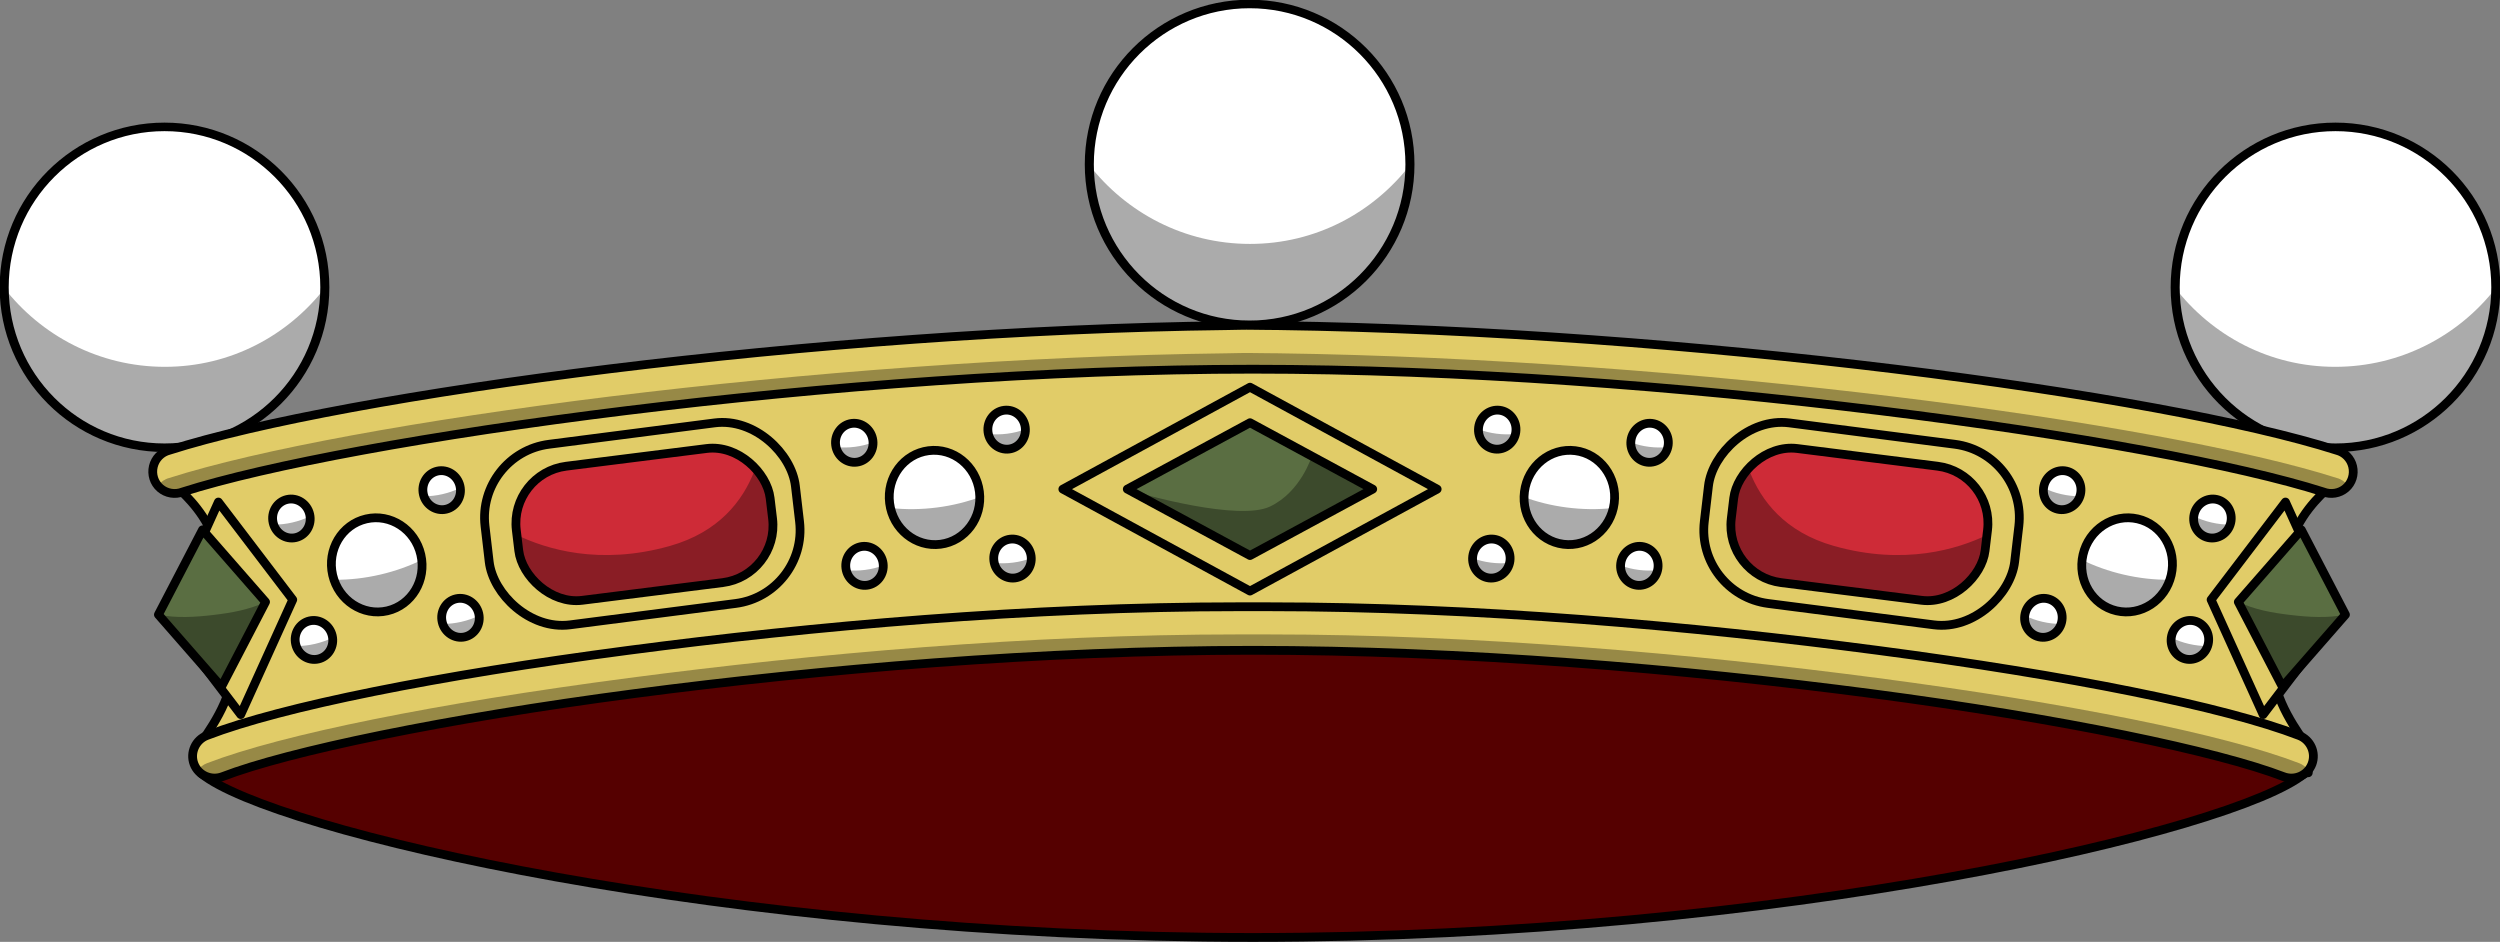
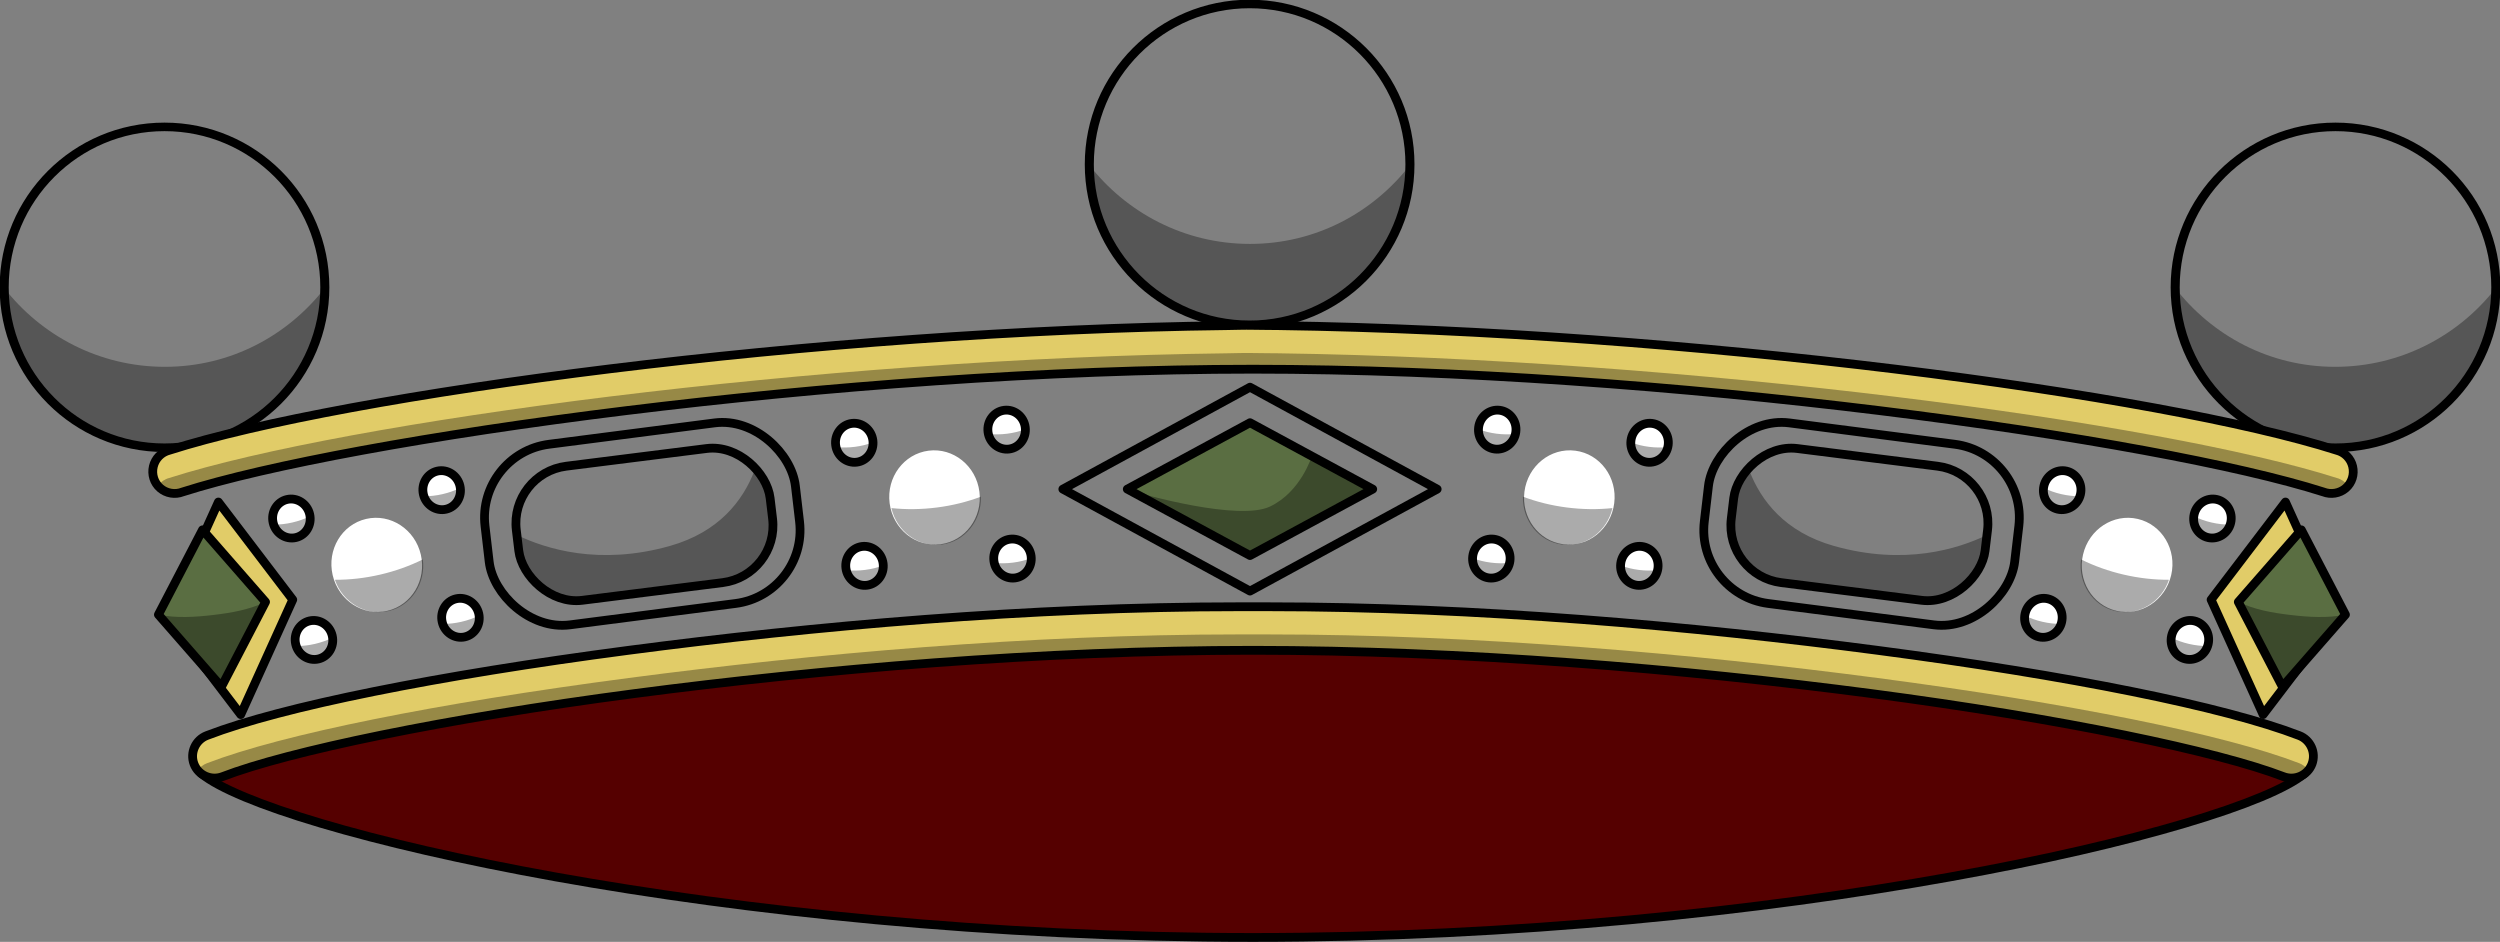
<svg xmlns="http://www.w3.org/2000/svg" xmlns:xlink="http://www.w3.org/1999/xlink" id="svg2" width="284.394" height="107.143" version="1.0">
  <rect width="100%" height="100%" fill="#808080" stroke="none" />
  <defs id="defs5" />
  <use x="0" y="0" xlink:href="#g910" id="use939" transform="matrix(-1,0,0,1,284.394,-1.8140537e-7)" width="100%" height="100%" />
  <g id="g910" transform="translate(-62.735,-55.285)">
    <use style="stroke-width:1.142" height="100%" width="100%" transform="translate(-60.706,69.267)" id="use1339-4" xlink:href="#g5400" y="0" x="0" />
  </g>
  <g style="stroke-width:0.997" id="g5400" transform="matrix(1.113,0,0,1.049,-69.783,-170.362)">
-     <ellipse ry="17.397" rx="16.386" cy="180.232" cx="190.42" id="path3372" style="fill:#ffffff;fill-opacity:1;fill-rule:nonzero;stroke:none;stroke-width:0.976" />
    <path style="opacity:0.33;fill:#000000;fill-opacity:1;fill-rule:nonzero;stroke:none;stroke-width:0.997" d="m 173.998,180.257 c 0,9.603 7.414,17.376 16.46,17.376 9.045,0 16.385,-7.773 16.385,-17.376 -3.814,5.223 -9.682,8.598 -16.385,8.598 -6.702,0 -12.645,-3.376 -16.46,-8.598 z" id="path27095-0" />
    <ellipse ry="17.397" rx="16.386" cy="180.232" cx="190.42" style="fill:none;stroke:#000000;stroke-width:0.925;stroke-linecap:round;stroke-linejoin:round;stroke-miterlimit:3;stroke-dasharray:none;stroke-dashoffset:0;stroke-opacity:1" id="path27092-1" />
  </g>
-   <path style="fill:#e1cc68;fill-opacity:1;fill-rule:nonzero;stroke:#000000;stroke-width:1;stroke-linecap:round;stroke-linejoin:round;stroke-miterlimit:3;stroke-dasharray:none;stroke-dashoffset:0;stroke-opacity:1" d="m 19.157,51.474 c -2.932,2.134 -1.457,2.389 1.029,4.021 0,0 2.891,2.378 3.99,5.454 1.132,3.17 2.541,13.163 2.119,16.426 -0.434,3.367 -3.803,7.574 -3.803,7.574 0,0 0.196,1.195 0.468,2.961 H 262.583 c -0.011,-1.681 0,-2.961 0,-2.961 0,0 -3.368,-4.207 -3.803,-7.574 -0.421,-3.263 0.988,-13.256 2.119,-16.426 1.098,-3.076 3.99,-5.454 3.99,-5.454 l 1.029,-4.021 c 0,0 -82.059,-12 -123.38,-12 -41.321,0 -123.38,12 -123.38,12 z" id="rect7644-5" />
  <path id="path4652-2" style="fill:#550000;fill-opacity:1;fill-rule:evenodd;stroke:#000000;stroke-width:1;stroke-linecap:butt;stroke-linejoin:miter;stroke-miterlimit:3;stroke-dasharray:none;stroke-opacity:1" d="m 22.917,88.011 c -3.901,-3.199 58.764,-16.612 119.613,-16.66 62.695,-0.049 123.632,13.364 119.613,16.66 -7.92,6.495 -59.747,18.632 -119.613,18.632 -59.866,0 -111.693,-12.137 -119.613,-18.632 z" />
  <path style="fill:#e1cc68;fill-opacity:1;fill-rule:evenodd;stroke:none" d="m 140.855,69.022 c -23.684,0 -48.4,2.202 -69.35,4.956 -21.876,2.875 -39.449,6.41 -47.968,9.693 -1.291,0.491 -1.956,1.95 -1.465,3.241 0.491,1.291 1.95,1.924 3.242,1.434 7.446,-2.87 25.165,-6.594 46.846,-9.444 21.25,-2.793 46.467,-4.925 70.378,-4.925 23.912,0 49.129,2.132 70.378,4.925 21.681,2.85 39.4,6.575 46.846,9.444 1.291,0.491 2.751,-0.143 3.242,-1.434 0.491,-1.291 -0.174,-2.751 -1.465,-3.241 -8.519,-3.283 -26.092,-6.818 -47.968,-9.693 -20.95,-2.754 -45.667,-4.956 -69.35,-4.956 0,0 -3.366,0 -3.366,0 z" id="path2705-7" />
-   <path style="fill:#e1cc68;fill-opacity:1;fill-rule:evenodd;stroke:none" d="m 139.592,37.043 c -46.524,0.564 -100.292,7.781 -120.341,14.182 -0.899,0.229 -1.594,0.936 -1.808,1.839 -0.214,0.903 0.078,1.854 0.779,2.462 0.701,0.608 1.692,0.776 2.556,0.436 18.965,-6.055 75.07,-13.963 121.744,-13.963 46.675,0 102.81,7.909 121.775,13.963 0.864,0.339 1.855,0.172 2.556,-0.436 0.701,-0.608 0.993,-1.559 0.779,-2.462 -0.214,-0.903 -0.908,-1.61 -1.808,-1.839 -20.049,-6.401 -73.855,-13.52 -120.372,-14.182 -0.972,-0.015 -1.958,-0.008 -2.93,-0.031 -0.978,-0.022 -1.961,0.019 -2.93,0.031 z" id="path4663-6" />
+   <path style="fill:#e1cc68;fill-opacity:1;fill-rule:evenodd;stroke:none" d="m 139.592,37.043 c -46.524,0.564 -100.292,7.781 -120.341,14.182 -0.899,0.229 -1.594,0.936 -1.808,1.839 -0.214,0.903 0.078,1.854 0.779,2.462 0.701,0.608 1.692,0.776 2.556,0.436 18.965,-6.055 75.07,-13.963 121.744,-13.963 46.675,0 102.81,7.909 121.775,13.963 0.864,0.339 1.855,0.172 2.556,-0.436 0.701,-0.608 0.993,-1.559 0.779,-2.462 -0.214,-0.903 -0.908,-1.61 -1.808,-1.839 -20.049,-6.401 -73.855,-13.52 -120.372,-14.182 -0.972,-0.015 -1.958,-0.008 -2.93,-0.031 -0.978,-0.022 -1.961,0.019 -2.93,0.031 " id="path4663-6" />
  <path style="opacity:0.33;fill:#000000;fill-opacity:1;fill-rule:evenodd;stroke:none" d="m 142.522,40.16 c -0.978,-0.022 -1.961,0.019 -2.93,0.031 -46.524,0.564 -100.292,7.781 -120.341,14.182 -0.517,0.132 -0.949,0.448 -1.278,0.842 0.084,0.102 0.147,0.223 0.249,0.312 0.701,0.608 1.692,0.776 2.556,0.436 18.965,-6.055 75.07,-13.963 121.744,-13.963 46.675,0 102.81,7.909 121.775,13.963 0.864,0.339 1.855,0.172 2.556,-0.436 0.102,-0.088 0.165,-0.21 0.249,-0.312 -0.329,-0.394 -0.761,-0.71 -1.278,-0.842 -20.049,-6.401 -73.855,-13.52 -120.372,-14.182 -0.972,-0.015 -1.958,-0.008 -2.93,-0.031 z" id="path34103-3" />
  <path id="path6087" d="m 139.592,37.043 c -46.524,0.564 -100.292,7.781 -120.341,14.182 -0.899,0.229 -1.594,0.936 -1.808,1.839 -0.214,0.903 0.078,1.854 0.779,2.462 0.701,0.608 1.692,0.776 2.556,0.436 18.965,-6.055 75.07,-13.963 121.744,-13.963 46.675,0 102.81,7.909 121.775,13.963 0.864,0.339 1.855,0.172 2.556,-0.436 0.701,-0.608 0.993,-1.559 0.779,-2.462 -0.214,-0.903 -0.908,-1.61 -1.808,-1.839 -20.049,-6.401 -73.855,-13.52 -120.372,-14.182 -0.972,-0.015 -1.958,-0.008 -2.93,-0.031 -0.978,-0.022 -1.961,0.019 -2.93,0.031 z" style="fill:none;stroke:none" />
  <path id="path34108-5" d="m 139.592,37.043 c -46.524,0.564 -100.292,7.781 -120.341,14.182 -0.899,0.229 -1.594,0.936 -1.808,1.839 -0.214,0.903 0.078,1.854 0.779,2.462 0.701,0.608 1.692,0.776 2.556,0.436 18.965,-6.055 75.07,-13.963 121.744,-13.963 46.675,0 102.81,7.909 121.775,13.963 0.864,0.339 1.855,0.172 2.556,-0.436 0.701,-0.608 0.993,-1.559 0.779,-2.462 -0.214,-0.903 -0.908,-1.61 -1.808,-1.839 -20.049,-6.401 -73.855,-13.52 -120.372,-14.182 -0.972,-0.015 -1.958,-0.008 -2.93,-0.031 -0.978,-0.022 -1.961,0.019 -2.93,0.031 z" style="fill:none;stroke:#000000;stroke-width:1;stroke-linecap:round;stroke-linejoin:round;stroke-miterlimit:3;stroke-dasharray:none;stroke-opacity:1" />
  <path id="path6090" d="m 140.855,69.022 c -23.684,0 -48.4,2.202 -69.35,4.956 -21.876,2.875 -39.449,6.41 -47.968,9.693 -1.291,0.491 -1.956,1.95 -1.465,3.241 0.491,1.291 1.95,1.924 3.242,1.434 7.446,-2.87 25.165,-6.594 46.846,-9.444 21.25,-2.793 46.467,-4.925 70.378,-4.925 23.912,0 49.129,2.132 70.378,4.925 21.681,2.85 39.4,6.575 46.846,9.444 1.291,0.491 2.751,-0.143 3.242,-1.434 0.491,-1.291 -0.174,-2.751 -1.465,-3.241 -8.519,-3.283 -26.092,-6.818 -47.968,-9.693 -20.95,-2.754 -45.667,-4.956 -69.35,-4.956 0,0 -3.366,0 -3.366,0 z" style="fill:none;stroke:none" />
  <path style="opacity:0.33;fill:#000000;fill-opacity:1;fill-rule:evenodd;stroke:none" d="m 140.839,72.17 c -23.684,0 -48.369,2.202 -69.319,4.956 -21.876,2.875 -39.449,6.41 -47.968,9.693 -0.426,0.162 -0.789,0.447 -1.06,0.779 0.666,0.81 1.802,1.141 2.836,0.748 7.446,-2.87 25.165,-6.594 46.846,-9.444 21.25,-2.793 46.467,-4.925 70.378,-4.925 23.912,0 49.129,2.132 70.378,4.925 21.681,2.85 39.4,6.575 46.846,9.444 1.034,0.393 2.139,0.062 2.805,-0.748 -0.271,-0.332 -0.603,-0.617 -1.029,-0.779 -8.519,-3.283 -26.092,-6.818 -47.968,-9.693 -20.95,-2.754 -45.667,-4.956 -69.35,-4.956 0,0 -3.397,0 -3.397,0 z" id="path34112-5" />
  <path id="path34117-3" d="m 140.855,69.022 c -23.684,0 -48.4,2.202 -69.35,4.956 -21.876,2.875 -39.449,6.41 -47.968,9.693 -1.291,0.491 -1.956,1.95 -1.465,3.241 0.491,1.291 1.95,1.924 3.242,1.434 7.446,-2.87 25.165,-6.594 46.846,-9.444 21.25,-2.793 46.467,-4.925 70.378,-4.925 23.912,0 49.129,2.132 70.378,4.925 21.681,2.85 39.4,6.575 46.846,9.444 1.291,0.491 2.751,-0.143 3.242,-1.434 0.491,-1.291 -0.174,-2.751 -1.465,-3.241 -8.519,-3.283 -26.092,-6.818 -47.968,-9.693 -20.95,-2.754 -45.667,-4.956 -69.35,-4.956 0,0 -3.366,0 -3.366,0 z" style="fill:none;stroke:#000000;stroke-width:1;stroke-linecap:round;stroke-linejoin:round;stroke-miterlimit:3;stroke-dasharray:none;stroke-opacity:1" />
  <g id="g10949" transform="translate(-567.424,-307.726)">
    <g id="g10953" transform="translate(0.033)" />
  </g>
  <g id="g10969" style="fill:#00ff00" transform="translate(-567.424,-307.726)">
    <g id="g10973" transform="translate(0.033)" style="fill:#00ff00" />
  </g>
  <g id="g19670" transform="translate(-584.433,-278.059)">
    <g id="g19672" transform="translate(0.033)" />
  </g>
  <g id="g19674" style="fill:#00ff00" transform="translate(-584.433,-278.059)">
    <g id="g19676" transform="translate(0.033)" style="fill:#00ff00" />
  </g>
  <g id="g10949-2" transform="matrix(1.873,-1.247,1.247,1.873,-1105.842,540.813)">
    <g id="g10953-4" transform="translate(0.033)" />
  </g>
  <g id="g10969-5" style="fill:#00ff00" transform="matrix(1.873,-1.247,1.247,1.873,-1105.842,540.813)">
    <g id="g10973-5" transform="translate(0.033)" style="fill:#00ff00" />
  </g>
  <g id="g19670-1" transform="matrix(1.873,-1.247,1.247,1.873,-1100.712,617.583)">
    <g id="g19672-7" transform="translate(0.033)" />
  </g>
  <g id="g19674-1" style="fill:#00ff00" transform="matrix(1.873,-1.247,1.247,1.873,-1100.712,617.583)">
    <g id="g19676-1" transform="translate(0.033)" style="fill:#00ff00" />
  </g>
  <g id="g4737" transform="matrix(1.856,0,0,1.856,-4056.862,-2457.085)">
    <g id="g4739" transform="translate(0.033)" />
  </g>
  <g id="g4741" style="fill:#00ff00" transform="matrix(1.856,0,0,1.856,-4056.862,-2457.085)">
    <g id="g4743" transform="translate(0.033)" style="fill:#00ff00" />
  </g>
  <g id="g5672" transform="matrix(1.856,0,0,1.856,765.828,-314.611)">
    <g id="g5674" transform="translate(0.033)" />
  </g>
  <g id="g5676" style="fill:#00ff00" transform="matrix(1.856,0,0,1.856,765.828,-314.611)">
    <g id="g5678" transform="translate(0.033)" style="fill:#00ff00" />
  </g>
  <g id="g10949-28" transform="matrix(1.211,-0.806,0.806,1.211,-1396.033,144.957)">
    <g id="g10953-2" transform="translate(0.033)" />
  </g>
  <g id="g10969-53" style="fill:#00ff00" transform="matrix(1.211,-0.806,0.806,1.211,-1396.033,144.957)">
    <g id="g10973-6" transform="translate(0.033)" style="fill:#00ff00" />
  </g>
  <g id="g19670-18" transform="matrix(1.211,-0.806,0.806,1.211,-1392.715,194.61)">
    <g id="g19672-6" transform="translate(0.033)" />
  </g>
  <g id="g19674-2" style="fill:#00ff00" transform="matrix(1.211,-0.806,0.806,1.211,-1392.715,194.61)">
    <g id="g19676-14" transform="translate(0.033)" style="fill:#00ff00" />
  </g>
  <g id="g4737-6" transform="matrix(1.2,0,0,1.2,-3304.65,-1793.977)">
    <g id="g4739-2" transform="translate(0.033)" />
  </g>
  <g id="g4741-9" style="fill:#00ff00" transform="matrix(1.2,0,0,1.2,-3304.65,-1793.977)">
    <g id="g4743-15" transform="translate(0.033)" style="fill:#00ff00" />
  </g>
  <g id="g5672-0" transform="matrix(1.2,0,0,1.2,-185.506,-408.3)">
    <g id="g5674-3" transform="translate(0.033)" />
  </g>
  <g id="g5676-6" style="fill:#00ff00" transform="matrix(1.2,0,0,1.2,-185.506,-408.3)">
    <g id="g5678-4" transform="translate(0.033)" style="fill:#00ff00" />
  </g>
  <g id="g10949-0" transform="matrix(1.2,0,0,1.2,-1997.537,-482.33)">
    <g id="g10953-9" transform="translate(0.033)" />
  </g>
  <g id="g10969-4" style="fill:#00ff00" transform="matrix(1.2,0,0,1.2,-1997.537,-482.33)">
    <g id="g10973-8" transform="translate(0.033)" style="fill:#00ff00" />
  </g>
  <g id="g10949-8" transform="matrix(1.327,0,0,1.327,-2632.286,-637.636)">
    <g id="g10953-8" transform="translate(0.033)" />
  </g>
  <g id="g10969-2" style="fill:#00ff00" transform="matrix(1.327,0,0,1.327,-2632.286,-637.636)">
    <g id="g10973-4" transform="translate(0.033)" style="fill:#00ff00" />
  </g>
  <g id="g19670-8" transform="matrix(1.327,0,0,1.327,-2654.849,-598.283)">
    <g id="g19672-2" transform="translate(0.033)" />
  </g>
  <g id="g19674-4" style="fill:#00ff00" transform="matrix(1.327,0,0,1.327,-2654.849,-598.283)">
    <g id="g19676-5" transform="translate(0.033)" style="fill:#00ff00" />
  </g>
  <g id="g10949-2-3" transform="matrix(2.485,-1.654,1.654,2.485,-3346.499,487.951)">
    <g id="g10953-4-0" transform="translate(0.033)" />
  </g>
  <g id="g10969-5-7" style="fill:#00ff00" transform="matrix(2.485,-1.654,1.654,2.485,-3346.499,487.951)">
    <g id="g10973-5-7" transform="translate(0.033)" style="fill:#00ff00" />
  </g>
  <g id="g19670-1-8" transform="matrix(2.485,-1.654,1.654,2.485,-3339.694,589.791)">
    <g id="g19672-7-7" transform="translate(0.033)" />
  </g>
  <g id="g19674-1-3" style="fill:#00ff00" transform="matrix(2.485,-1.654,1.654,2.485,-3339.694,589.791)">
    <g id="g19676-1-0" transform="translate(0.033)" style="fill:#00ff00" />
  </g>
  <g id="g4737-5" transform="matrix(2.462,0,0,2.462,-7261.04,-3488.769)">
    <g id="g4739-1" transform="translate(0.033)" />
  </g>
  <g id="g4741-7" style="fill:#00ff00" transform="matrix(2.462,0,0,2.462,-7261.04,-3488.769)">
    <g id="g4743-1" transform="translate(0.033)" style="fill:#00ff00" />
  </g>
  <g id="g5672-1" transform="matrix(2.462,0,0,2.462,-863.72,-646.768)">
    <g id="g5674-5" transform="translate(0.033)" />
  </g>
  <g id="g5676-2" style="fill:#00ff00" transform="matrix(2.462,0,0,2.462,-863.72,-646.768)">
    <g id="g5678-7" transform="translate(0.033)" style="fill:#00ff00" />
  </g>
  <g id="g10949-6" transform="matrix(1.211,-0.806,0.806,1.211,-447.949,94.821)">
    <g id="g10953-3" transform="translate(0.033)" />
  </g>
  <g id="g10969-6" style="fill:#00ff00" transform="matrix(1.211,-0.806,0.806,1.211,-447.949,94.821)">
    <g id="g10973-1" transform="translate(0.033)" style="fill:#00ff00" />
  </g>
  <g id="g19670-5" transform="matrix(1.211,-0.806,0.806,1.211,-444.631,144.473)">
    <g id="g19672-4" transform="translate(0.033)" />
  </g>
  <g id="g19674-20" style="fill:#00ff00" transform="matrix(1.211,-0.806,0.806,1.211,-444.631,144.473)">
    <g id="g19676-9" transform="translate(0.033)" style="fill:#00ff00" />
  </g>
  <g id="g4737-7" transform="matrix(1.2,0,0,1.2,-2356.565,-1844.117)">
    <g id="g4739-3" transform="translate(0.033)" />
  </g>
  <g id="g4741-72" style="fill:#00ff00" transform="matrix(1.2,0,0,1.2,-2356.565,-1844.117)">
    <g id="g4743-6" transform="translate(0.033)" style="fill:#00ff00" />
  </g>
  <g id="g5672-01" transform="matrix(1.2,0,0,1.2,762.578,-458.437)">
    <g id="g5674-6" transform="translate(0.033)" />
  </g>
  <g id="g5676-5" style="fill:#00ff00" transform="matrix(1.2,0,0,1.2,762.578,-458.437)">
    <g id="g5678-75" transform="translate(0.033)" style="fill:#00ff00" />
  </g>
  <g id="g10949-0-4" transform="matrix(1.2,0,0,1.2,-1049.455,-532.466)">
    <g id="g10953-9-1" transform="translate(0.033)" />
  </g>
  <g id="g10969-4-2" style="fill:#00ff00" transform="matrix(1.2,0,0,1.2,-1049.455,-532.466)">
    <g id="g10973-8-0" transform="translate(0.033)" style="fill:#00ff00" />
  </g>
  <g id="g10949-8-0" transform="matrix(1.327,0,0,1.327,-1684.205,-687.772)">
    <g id="g10953-8-1" transform="translate(0.033)" />
  </g>
  <g id="g10969-2-4" style="fill:#00ff00" transform="matrix(1.327,0,0,1.327,-1684.205,-687.772)">
    <g id="g10973-4-6" transform="translate(0.033)" style="fill:#00ff00" />
  </g>
  <g id="g19670-8-0" transform="matrix(1.327,0,0,1.327,-1706.765,-648.419)">
    <g id="g19672-2-7" transform="translate(0.033)" />
  </g>
  <g id="g19674-4-1" style="fill:#00ff00" transform="matrix(1.327,0,0,1.327,-1706.765,-648.419)">
    <g id="g19676-5-7" transform="translate(0.033)" style="fill:#00ff00" />
  </g>
  <g id="g10949-2-7" transform="matrix(2.485,-1.654,1.654,2.485,-2398.415,437.815)">
    <g id="g10953-4-7" transform="translate(0.033)" />
  </g>
  <g id="g10969-5-73" style="fill:#00ff00" transform="matrix(2.485,-1.654,1.654,2.485,-2398.415,437.815)">
    <g id="g10973-5-3" transform="translate(0.033)" style="fill:#00ff00" />
  </g>
  <g id="g19670-1-5" transform="matrix(2.485,-1.654,1.654,2.485,-2391.615,539.655)">
    <g id="g19672-7-9" transform="translate(0.033)" />
  </g>
  <g id="g19674-1-9" style="fill:#00ff00" transform="matrix(2.485,-1.654,1.654,2.485,-2391.615,539.655)">
    <g id="g19676-1-8" transform="translate(0.033)" style="fill:#00ff00" />
  </g>
  <g id="g4737-5-1" transform="matrix(2.462,0,0,2.462,-6312.955,-3538.907)">
    <g id="g4739-1-8" transform="translate(0.033)" />
  </g>
  <g id="g4741-7-2" style="fill:#00ff00" transform="matrix(2.462,0,0,2.462,-6312.955,-3538.907)">
    <g id="g4743-1-6" transform="translate(0.033)" style="fill:#00ff00" />
  </g>
  <g id="g5672-1-6" transform="matrix(2.462,0,0,2.462,84.364,-696.905)">
    <g id="g5674-5-0" transform="translate(0.033)" />
  </g>
  <g id="g5676-2-3" style="fill:#00ff00" transform="matrix(2.462,0,0,2.462,84.364,-696.905)">
    <g id="g5678-7-8" transform="translate(0.033)" style="fill:#00ff00" />
  </g>
  <g id="g3649" transform="translate(-62.462,-205.285)">
    <g id="g1111">
      <path id="path1285" d="m 95.765,273.506 -5.918,13.068 -8.46,-11.112 5.918,-13.068 z" style="fill:#e1cc68;fill-opacity:1;stroke:#000000;stroke-width:1;stroke-linecap:round;stroke-linejoin:round;stroke-miterlimit:3;stroke-dasharray:none;stroke-dashoffset:0;stroke-opacity:1" />
      <path style="opacity:1;vector-effect:none;fill:#5a6e42;fill-opacity:1;fill-rule:nonzero;stroke:none;stroke-width:0.382;stroke-linecap:butt;stroke-linejoin:miter;stroke-miterlimit:4;stroke-dasharray:none;stroke-dashoffset:0;stroke-opacity:1" d="m 92.669,273.762 -5.016,9.648 -7.171,-8.204 5.016,-9.648 z" id="path4606" />
      <path style="opacity:0.33;fill:#000000;fill-opacity:1;fill-rule:nonzero;stroke:none;stroke-width:1.078" d="m 92.67,273.763 c -1.879,0.882 -3.822,1.228 -5.914,1.476 -2.091,0.248 -4.237,0.385 -6.273,-0.032 l 7.171,8.204 z" id="path4608" />
      <path style="fill:none;stroke:#000000;stroke-width:1;stroke-linecap:round;stroke-linejoin:round;stroke-miterlimit:3;stroke-dasharray:none;stroke-dashoffset:0;stroke-opacity:1" d="m 92.669,273.762 -5.016,9.648 -7.171,-8.204 5.016,-9.648 z" id="path4610" />
    </g>
    <g id="g1082">
      <g transform="translate(31.559,-3.157)" id="g1069">
        <ellipse cy="280.32" cx="102.713" style="opacity:1;vector-effect:none;fill:#ffffff;fill-opacity:1;fill-rule:nonzero;stroke:none;stroke-width:0.374;stroke-linecap:butt;stroke-linejoin:miter;stroke-miterlimit:4;stroke-dasharray:none;stroke-dashoffset:0;stroke-opacity:1" id="path4526" transform="matrix(0.992,-0.127,0.126,0.992,0,0)" rx="5.148" ry="5.365" />
        <path style="opacity:0.33;vector-effect:none;fill:#000000;fill-opacity:1;fill-rule:nonzero;stroke:none;stroke-width:1.077;stroke-linecap:butt;stroke-linejoin:miter;stroke-miterlimit:4;stroke-dasharray:none;stroke-dashoffset:0;stroke-opacity:1" d="m 132.308,266.242 c 0.604,2.649 3.076,4.488 5.719,4.151 2.643,-0.337 4.544,-2.735 4.463,-5.451 -1.591,0.597 -3.249,1.008 -5.001,1.232 -1.753,0.224 -3.491,0.246 -5.181,0.068 z" id="path4528" />
-         <ellipse cy="280.32" cx="102.713" transform="matrix(0.992,-0.127,0.126,0.992,0,0)" id="path4530" style="fill:none;stroke:#000000;stroke-width:1;stroke-linecap:round;stroke-linejoin:round;stroke-miterlimit:3;stroke-dasharray:none;stroke-dashoffset:0;stroke-opacity:1" rx="5.148" ry="5.365" />
      </g>
      <g transform="translate(23.336,-0.303)" id="g1027">
        <ellipse cy="271.148" cx="102.825" transform="rotate(-7.269)" id="path4532" style="fill:#ffffff;fill-opacity:1;fill-rule:nonzero;stroke:none;stroke-width:0.374" rx="2.134" ry="2.223" />
        <path id="path4534" d="m 134.225,256.446 c 0.25,1.098 1.275,1.86 2.371,1.72 1.096,-0.14 1.884,-1.133 1.85,-2.258 -0.66,0.247 -1.347,0.418 -2.073,0.51 -0.727,0.093 -1.447,0.102 -2.148,0.028 z" style="opacity:0.33;fill:#000000;fill-opacity:1;fill-rule:nonzero;stroke:none;stroke-width:1.285" />
        <ellipse cy="271.148" cx="102.825" style="fill:none;stroke:#000000;stroke-width:1;stroke-linecap:round;stroke-linejoin:round;stroke-miterlimit:3;stroke-dasharray:none;stroke-dashoffset:0;stroke-opacity:1" id="path4536" transform="rotate(-7.269)" rx="2.134" ry="2.223" />
      </g>
      <use height="100%" width="100%" transform="translate(1.165,14)" id="use1029" xlink:href="#g1027" y="0" x="0" />
      <use x="0" y="0" xlink:href="#g1027" id="use1031" transform="translate(18,13.17)" width="100%" height="100%" />
      <use height="100%" width="100%" transform="translate(17.331,-1.494)" id="use1033" xlink:href="#g1027" y="0" x="0" />
    </g>
    <use x="0" y="0" xlink:href="#g1082" id="use1084" width="100%" height="100%" transform="rotate(-5.764,213.2,895.904)" />
    <g id="g1198" transform="translate(0,-0.5)">
-       <rect transform="matrix(0.992,-0.125,0.119,0.993,0,0)" rx="6.504" ry="6.504" y="272.627" x="88.69" height="15.362" width="29.105" id="rect1115" style="color:#000000;display:inline;overflow:visible;visibility:visible;opacity:1;vector-effect:none;fill:#ce2b37;fill-opacity:1;fill-rule:nonzero;stroke:none;stroke-width:0.382;stroke-linecap:butt;stroke-linejoin:miter;stroke-miterlimit:4;stroke-dasharray:none;stroke-dashoffset:0;stroke-opacity:1;marker:none;marker-start:none;marker-mid:none;marker-end:none;paint-order:normal;enable-background:accumulate" />
      <path id="path1133" d="m 148.281,259.353 c -1.309,3.375 -4.013,6.956 -9.619,8.54 -8.028,2.268 -14.14,0.321 -17.362,-1.232 0.009,0.2 0.019,0.4 0.043,0.602 0.506,4.225 4.234,7.21 8.36,6.692 l 13.984,-1.758 c 4.126,-0.518 7.041,-4.336 6.535,-8.561 -0.2,-1.669 -0.908,-3.14 -1.94,-4.283 z" style="opacity:0.33;vector-effect:none;fill:#000000;fill-opacity:1;fill-rule:evenodd;stroke:none;stroke-width:1.078;stroke-linecap:butt;stroke-linejoin:miter;stroke-miterlimit:4;stroke-dasharray:none;stroke-dashoffset:0;stroke-opacity:1" />
      <rect style="color:#000000;display:inline;overflow:visible;visibility:visible;opacity:1;vector-effect:none;fill:none;fill-opacity:1;fill-rule:nonzero;stroke:#000000;stroke-width:1;stroke-linecap:round;stroke-linejoin:round;stroke-miterlimit:3;stroke-dasharray:none;stroke-dashoffset:0;stroke-opacity:1;marker:none;marker-start:none;marker-mid:none;marker-end:none;paint-order:normal;enable-background:accumulate" id="rect1117" width="29.105" height="15.362" x="88.69" y="272.627" ry="6.504" rx="6.504" transform="matrix(0.992,-0.125,0.119,0.993,0,0)" />
      <rect transform="matrix(0.992,-0.128,0.116,0.993,0,0)" rx="8.3" ry="8.3" y="270.288" x="86.008" height="20.686" width="35.593" id="rect1287" style="color:#000000;display:inline;overflow:visible;visibility:visible;opacity:1;vector-effect:none;fill:none;fill-opacity:1;fill-rule:nonzero;stroke:#000000;stroke-width:1;stroke-linecap:round;stroke-linejoin:round;stroke-miterlimit:3;stroke-dasharray:none;stroke-dashoffset:0;stroke-opacity:1;marker:none;marker-start:none;marker-mid:none;marker-end:none;paint-order:normal;enable-background:accumulate" />
    </g>
  </g>
  <use x="0" y="0" xlink:href="#g3649" id="use941" transform="matrix(-1,0,0,1,284.832,1.8140538e-7)" width="100%" height="100%" />
  <g id="g1294" transform="translate(-62.462,-55.285)">
    <path id="rect1200" d="m 190.699,110.927 13.96,-7.555 13.96,7.555 -13.96,7.555 z" style="color:#000000;display:inline;overflow:visible;visibility:visible;opacity:1;vector-effect:none;fill:#5a6e42;fill-opacity:1;fill-rule:nonzero;stroke:none;stroke-width:0.382;stroke-linecap:butt;stroke-linejoin:miter;stroke-miterlimit:4;stroke-dasharray:none;stroke-dashoffset:0;stroke-opacity:1;marker:none;marker-start:none;marker-mid:none;marker-end:none;paint-order:normal;enable-background:accumulate" />
    <path id="path1257" d="m 211.689,107.176 c 0,0 -1.227,4.053 -4.752,5.73 -3.525,1.677 -14.288,-1.319 -16.049,-1.878 l 13.773,7.453 13.959,-7.554 z" style="opacity:0.33;vector-effect:none;fill:#000000;fill-opacity:1;fill-rule:evenodd;stroke:none;stroke-width:1.078;stroke-linecap:butt;stroke-linejoin:miter;stroke-miterlimit:4;stroke-dasharray:none;stroke-dashoffset:0;stroke-opacity:1" />
    <path style="color:#000000;display:inline;overflow:visible;visibility:visible;opacity:1;vector-effect:none;fill:none;fill-opacity:1;fill-rule:nonzero;stroke:#000000;stroke-width:1;stroke-linecap:round;stroke-linejoin:round;stroke-miterlimit:3;stroke-dasharray:none;stroke-dashoffset:0;stroke-opacity:1;marker:none;marker-start:none;marker-mid:none;marker-end:none;paint-order:normal;enable-background:accumulate" d="m 190.699,110.927 13.96,-7.555 13.96,7.555 -13.96,7.555 z" id="path1241" />
  </g>
  <path style="color:#000000;display:inline;overflow:visible;visibility:visible;opacity:1;vector-effect:none;fill:none;fill-opacity:1;fill-rule:nonzero;stroke:#000000;stroke-width:1;stroke-linecap:round;stroke-linejoin:round;stroke-miterlimit:3;stroke-dasharray:none;stroke-dashoffset:0;stroke-opacity:1;marker:none;marker-start:none;marker-mid:none;marker-end:none;paint-order:normal;enable-background:accumulate" d="m 120.905,55.642 21.292,-11.597 21.292,11.597 -21.292,11.597 z" id="path1289" />
</svg>